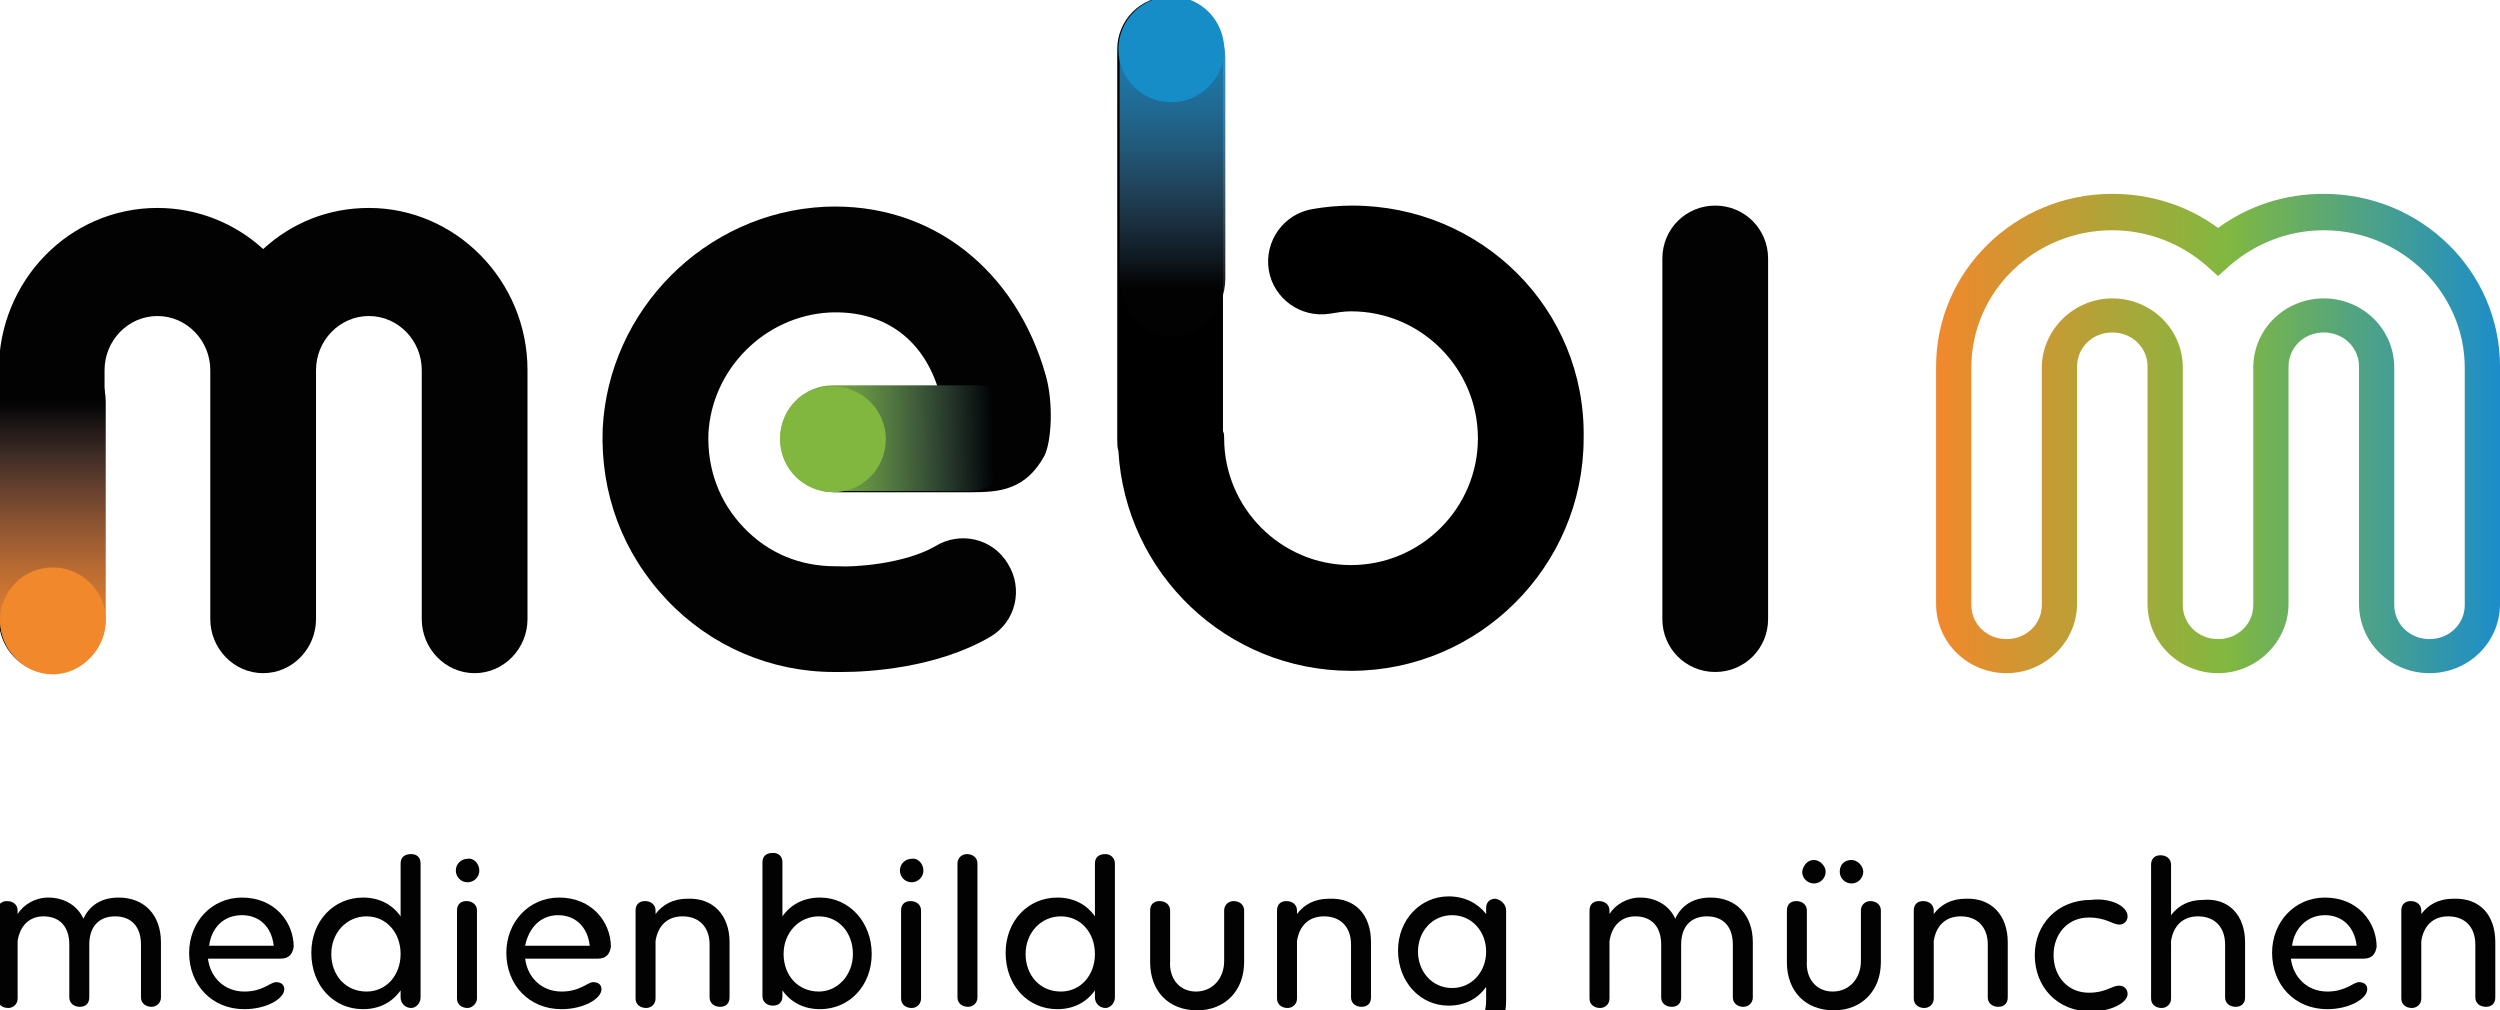
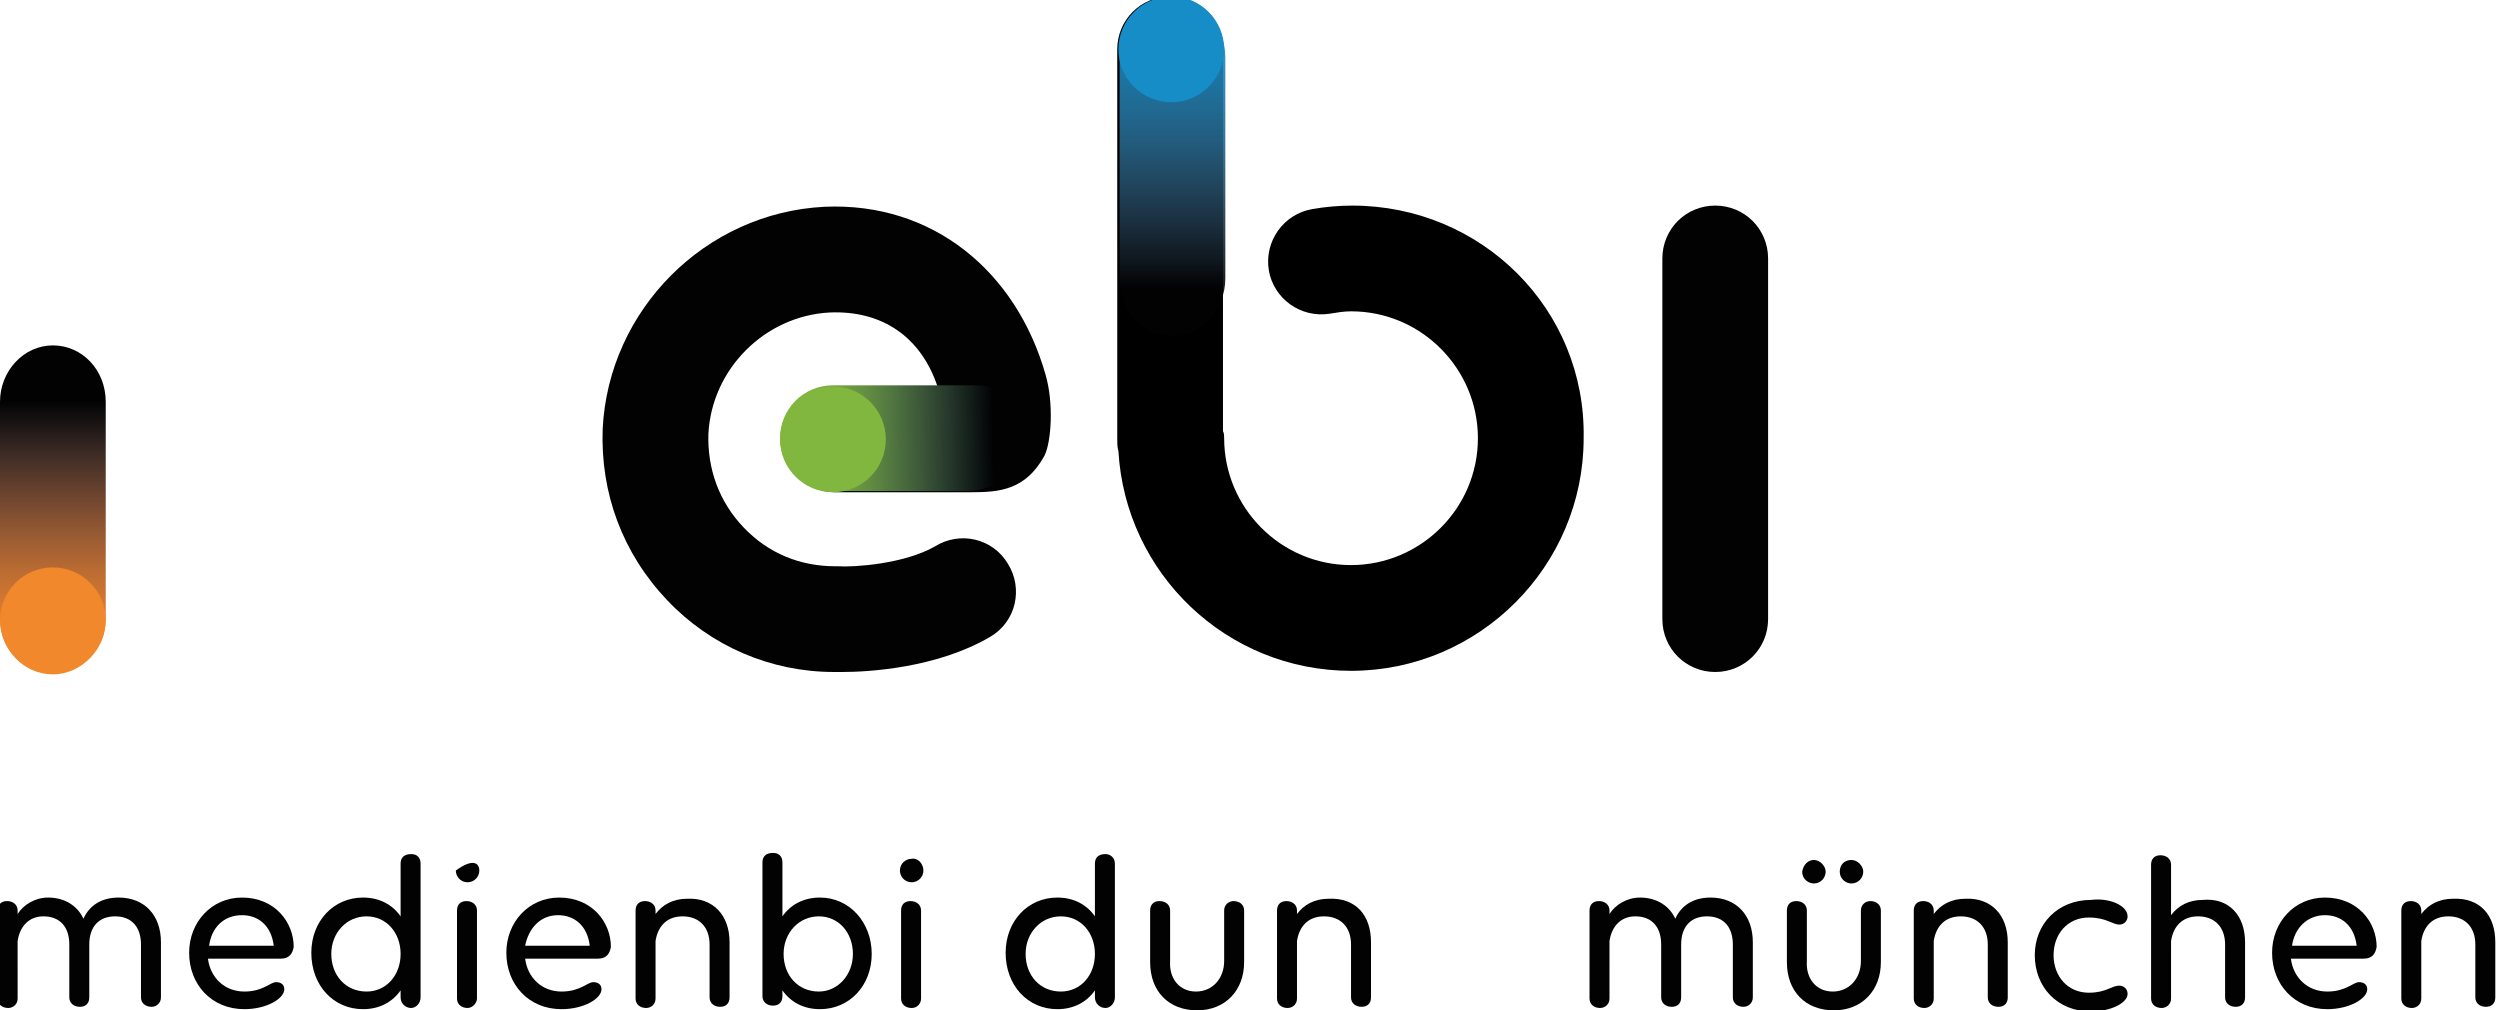
<svg xmlns="http://www.w3.org/2000/svg" version="1.1" id="Ebene_1" x="0px" y="0px" viewBox="0 0 212.8 86" style="enable-background:new 0 0 212.8 86;" xml:space="preserve">
  <style type="text/css">
	.st0{opacity:0.91;fill:url(#SVGID_1_);enable-background:new    ;}
	.st1{fill:#178DC8;}
	.st2{fill:none;}
	.st3{fill:#020203;}
	.st4{fill:url(#SVGID_2_);}
	.st5{fill:#81B73F;}
	.st6{fill:url(#SVGID_3_);}
	.st7{fill:#F1882B;}
	.st8{fill:url(#SVGID_4_);}
</style>
  <path d="M115.1,17.5c-1.1,0-2.3,0.1-3.4,0.3c-2.4,0.4-4.1,2.7-3.7,5.2c0.4,2.4,2.7,4.1,5.2,3.7c0.6-0.1,1.2-0.2,1.8-0.2  c6,0,10.8,4.9,10.8,10.8c0,6-4.9,10.8-10.8,10.8c-6,0-10.8-4.9-10.8-10.8c0-0.2,0-0.4-0.1-0.6V4.2c0-2.5-2-4.5-4.5-4.5  s-4.5,2-4.5,4.5v33.2c0,0.3,0,0.7,0.1,1c0.6,10.4,9.2,18.7,19.8,18.7c10.9,0,19.8-8.9,19.8-19.8C135,26.3,126.1,17.5,115.1,17.5z" />
  <linearGradient id="SVGID_1_" gradientUnits="userSpaceOnUse" x1="99.8" y1="90" x2="99.8" y2="61.4" gradientTransform="matrix(1 0 0 -1 0 90)">
    <stop offset="0" style="stop-color:#178DC8" />
    <stop offset="0.102" style="stop-color:#198AC4" />
    <stop offset="0.211" style="stop-color:#1E82B6" />
    <stop offset="0.322" style="stop-color:#2374A1" />
    <stop offset="0.435" style="stop-color:#266286" />
    <stop offset="0.55" style="stop-color:#244C66" />
    <stop offset="0.667" style="stop-color:#1D3344" />
    <stop offset="0.782" style="stop-color:#0F181F" />
    <stop offset="0.856" style="stop-color:#020203" />
  </linearGradient>
  <path class="st0" d="M99.8,28.6c-2.5,0-4.5-2.2-4.5-4.9V4.9c0-2.7,2-4.9,4.5-4.9s4.5,2.2,4.5,4.9v18.8  C104.3,26.4,102.2,28.6,99.8,28.6z" />
  <circle class="st1" cx="99.7" cy="4.2" r="4.5" />
  <g>
    <path class="st2" d="M71,37.4h11.6c2.2,0,3.8-2.1,3.2-4.2c-1.9-6.6-8.1-11.4-15.4-11.1c-7.8,0.4-14.2,6.8-14.6,14.6   c-0.4,8.8,6.6,16,15.3,16c0,0,6.5,0.3,10.8-2.4" />
    <path class="st3" d="M71.7,57.2c-0.3,0-0.6,0-0.7,0c-5.4,0-10.5-2.2-14.2-6.1c-3.8-4-5.7-9.1-5.5-14.6c0.5-10.1,8.7-18.4,18.9-18.9   c9.2-0.4,16.3,5.5,18.8,14.3c0.7,2.4,0.5,5.7-0.1,6.9c-1.6,2.9-3.8,3.1-6.2,3.1H71.1c-2.5,0-4.5-2-4.5-4.5s2-4.5,4.5-4.5h8.7   c-1.4-4.2-4.7-6.5-9.2-6.3c-5.5,0.3-10,4.8-10.3,10.3c-0.1,3,0.9,5.8,3,8c2.1,2.2,4.8,3.3,7.8,3.3h0.2c1.4,0.1,5.7-0.2,8.3-1.7   c2.1-1.3,4.9-0.7,6.2,1.5c1.3,2.1,0.7,4.9-1.5,6.2C79.7,56.9,73.8,57.2,71.7,57.2z" />
  </g>
  <g>
    <path class="st2" d="M4.5,52.8V32.1c0-4.9,4-9,9-9l0,0c4.9,0,9,4,9,9v20.7 M40.4,52.8V32.1c0-4.9-4-9-9-9l0,0c-4.9,0-9,4-9,9v20.7" />
-     <path class="st3" d="M40.4,57.3c-2.5,0-4.5-2.1-4.5-4.6V31.5c0-2.5-2-4.6-4.5-4.6s-4.5,2.1-4.5,4.6v21.2c0,2.5-2,4.6-4.5,4.6   s-4.5-2.1-4.5-4.6V31.5c0-2.5-2-4.6-4.5-4.6S8.9,29,8.9,31.5v21.2c0,2.5-2,4.6-4.5,4.6s-4.5-2.1-4.5-4.6V31.5   c0-7.6,6-13.8,13.5-13.8c3.4,0,6.6,1.3,9,3.5c2.4-2.2,5.5-3.5,9-3.5c7.4,0,13.5,6.2,13.5,13.8v21.2C44.9,55.2,42.9,57.3,40.4,57.3z   " />
  </g>
  <linearGradient id="SVGID_2_" gradientUnits="userSpaceOnUse" x1="410.81" y1="-1248.814" x2="410.81" y2="-1225.354" gradientTransform="matrix(1.638181e-02 1 0.901 -1.755774e-02 1185.479 -395.155)">
    <stop offset="0" style="stop-color:#81B73F" />
    <stop offset="8.981631e-02" style="stop-color:#7EB33F" />
    <stop offset="0.194" style="stop-color:#74A541" />
    <stop offset="0.306" style="stop-color:#659142" />
    <stop offset="0.422" style="stop-color:#517640" />
    <stop offset="0.543" style="stop-color:#3B5638" />
    <stop offset="0.667" style="stop-color:#233329" />
    <stop offset="0.791" style="stop-color:#080E0E" />
    <stop offset="0.828" style="stop-color:#020203" />
  </linearGradient>
  <path class="st4" d="M82.3,41.8h-0.8H70.9c-2.5,0-4.5-2-4.5-4.5s2-4.5,4.5-4.5l0,0h12.2c2.5,0,4.5,2,4.5,4.5  C87.6,39.9,84.8,41.8,82.3,41.8z" />
  <circle class="st5" cx="70.9" cy="37.4" r="4.5" />
  <linearGradient id="SVGID_3_" gradientUnits="userSpaceOnUse" x1="4.5" y1="32.645" x2="4.5" y2="60.575" gradientTransform="matrix(1 0 0 -1 0 90)">
    <stop offset="0" style="stop-color:#F1882C" />
    <stop offset="9.037020e-02" style="stop-color:#EB852D" />
    <stop offset="0.195" style="stop-color:#D97B30" />
    <stop offset="0.307" style="stop-color:#BC6D32" />
    <stop offset="0.425" style="stop-color:#975A33" />
    <stop offset="0.546" style="stop-color:#6C442F" />
    <stop offset="0.671" style="stop-color:#3D2B25" />
    <stop offset="0.796" style="stop-color:#0E0C0D" />
    <stop offset="0.833" style="stop-color:#020203" />
  </linearGradient>
  <path class="st6" d="M4.5,57.4C2,57.4,0,55.3,0,52.6V34.2c0-2.6,2-4.8,4.5-4.8S9,31.5,9,34.2v18.4C9,55.2,7,57.4,4.5,57.4z" />
  <circle class="st7" cx="4.5" cy="52.8" r="4.5" />
  <path class="st3" d="M146,57.2c-2.5,0-4.5-2-4.5-4.5V22c0-2.5,2-4.5,4.5-4.5s4.5,2,4.5,4.5v30.7C150.5,55.2,148.5,57.2,146,57.2z" />
  <g>
    <linearGradient id="SVGID_4_" gradientUnits="userSpaceOnUse" x1="164.861" y1="53.1" x2="212.771" y2="53.1" gradientTransform="matrix(1 0 0 -1 0 90)">
      <stop offset="0" style="stop-color:#F1882C" />
      <stop offset="0.516" style="stop-color:#81B840" />
      <stop offset="1" style="stop-color:#1C8DC9" />
    </linearGradient>
-     <path class="st8" d="M206.8,57.3c-3.3,0-6-2.6-6-5.9V31.2c0-1.6-1.3-2.9-3-2.9s-3,1.3-3,2.9v20.2c0,3.2-2.7,5.9-6,5.9s-6-2.6-6-5.9   V31.2c0-1.6-1.3-2.9-3-2.9s-3,1.3-3,2.9v20.2c0,3.2-2.7,5.9-6,5.9s-6-2.6-6-5.9V31.2c0-8.1,6.7-14.7,15-14.7c3.3,0,6.4,1,9,2.9   c2.6-1.9,5.7-2.9,9-2.9c8.3,0,15,6.6,15,14.7v20.2C212.8,54.7,210.1,57.3,206.8,57.3z M197.8,25.4c3.3,0,6,2.6,6,5.9v20.2   c0,1.6,1.3,2.9,3,2.9s3-1.3,3-2.9V31.3c0-6.4-5.4-11.7-12-11.7c-3,0-5.8,1.1-8,3l-1,0.9l-1-0.9c-2.2-1.9-5-3-8-3   c-6.6,0-12,5.2-12,11.7v20.2c0,1.6,1.3,2.9,3,2.9s3-1.3,3-2.9V31.3c0-3.2,2.7-5.9,6-5.9s6,2.6,6,5.9v20.2c0,1.6,1.3,2.9,3,2.9   s3-1.3,3-2.9V31.3C191.8,28,194.5,25.4,197.8,25.4z" />
  </g>
  <g>
    <path class="st3" d="M13.7,80.2v4.7c0,0.5-0.4,0.8-0.8,0.8c-0.5,0-0.9-0.3-0.9-0.8v-4.5c0-1.5-0.8-2.4-2.2-2.4s-2.2,0.9-2.2,2.4   v4.5c0,0.5-0.3,0.8-0.8,0.8s-0.9-0.3-0.9-0.8v-4.5c0-1.5-0.8-2.4-2.2-2.4c-1.2,0-2,0.8-2.2,2.1V85c0,0.5-0.4,0.8-0.8,0.8   c-0.5,0-0.9-0.3-0.9-0.8v-7.5c0-0.5,0.3-0.8,0.8-0.8s0.9,0.3,0.9,0.8v0.3C2,77,3,76.4,4.1,76.4c1.4,0,2.5,0.7,3,1.8   c0.5-1.1,1.5-1.8,3-1.8C12.3,76.4,13.7,77.9,13.7,80.2z" />
    <path class="st3" d="M23.9,81.6h-6.2c0.2,1.6,1.4,2.8,3.1,2.8c1.6,0,2.2-0.8,2.7-0.8c0.4,0,0.7,0.2,0.7,0.6c0,0.8-1.5,1.7-3.4,1.7   c-2.8,0-4.7-2.1-4.7-4.8c0-2.6,1.9-4.7,4.5-4.7c2.8,0,4.4,2.1,4.4,4.2C24.9,81.2,24.6,81.6,23.9,81.6z M17.8,80.5h5.5   c-0.2-1.7-1.3-2.6-2.7-2.6C19,77.9,18,79,17.8,80.5z" />
    <path class="st3" d="M35.8,73.5v11.4c0,0.5-0.4,0.9-0.8,0.9c-0.5,0-0.9-0.4-0.9-0.9v-0.6c-0.7,1-1.8,1.6-3.2,1.6   c-2.5,0-4.4-2-4.4-4.8c0-2.7,1.9-4.7,4.4-4.7c1.4,0,2.5,0.6,3.2,1.6v-4.5c0-0.5,0.3-0.8,0.9-0.8C35.5,72.7,35.8,73,35.8,73.5z    M34.1,81.2c0-1.8-1.2-3.2-2.9-3.2s-3,1.4-3,3.2c0,1.8,1.2,3.2,3,3.2C32.9,84.4,34.1,83,34.1,81.2z" />
-     <path class="st3" d="M40.8,74.1c0,0.6-0.5,1-1,1c-0.6,0-1-0.5-1-1c0-0.6,0.5-1,1-1C40.3,73,40.8,73.5,40.8,74.1z M39.8,85.8   c-0.5,0-0.9-0.3-0.9-0.8v-7.5c0-0.5,0.3-0.8,0.8-0.8s0.9,0.3,0.9,0.8V85C40.6,85.4,40.2,85.8,39.8,85.8z" />
+     <path class="st3" d="M40.8,74.1c0,0.6-0.5,1-1,1c-0.6,0-1-0.5-1-1C40.3,73,40.8,73.5,40.8,74.1z M39.8,85.8   c-0.5,0-0.9-0.3-0.9-0.8v-7.5c0-0.5,0.3-0.8,0.8-0.8s0.9,0.3,0.9,0.8V85C40.6,85.4,40.2,85.8,39.8,85.8z" />
    <path class="st3" d="M50.9,81.6h-6.2c0.2,1.6,1.4,2.8,3.1,2.8c1.6,0,2.2-0.8,2.7-0.8c0.4,0,0.7,0.2,0.7,0.6c0,0.8-1.5,1.7-3.4,1.7   c-2.8,0-4.7-2.1-4.7-4.8c0-2.6,1.9-4.7,4.5-4.7c2.8,0,4.4,2.1,4.4,4.2C51.9,81.2,51.6,81.6,50.9,81.6z M44.7,80.5h5.5   c-0.2-1.7-1.3-2.6-2.7-2.6C46,77.9,45,79,44.7,80.5z" />
    <path class="st3" d="M62.1,80.2v4.7c0,0.5-0.3,0.8-0.8,0.8s-0.9-0.3-0.9-0.8v-4.5c0-1.5-0.9-2.4-2.3-2.4c-1.3,0-2.1,0.8-2.3,2.1V85   c0,0.5-0.4,0.8-0.8,0.8c-0.5,0-0.9-0.3-0.9-0.8v-7.5c0-0.5,0.3-0.8,0.8-0.8s0.9,0.3,0.9,0.8v0.3c0.6-0.8,1.5-1.3,2.7-1.3   C60.7,76.4,62.1,77.9,62.1,80.2z" />
    <path class="st3" d="M74.2,81.2c0,2.7-1.9,4.7-4.4,4.7c-1.4,0-2.5-0.6-3.2-1.6v0.5c0,0.5-0.3,0.8-0.8,0.8s-0.9-0.3-0.9-0.8V73.4   c0-0.5,0.3-0.8,0.9-0.8c0.5,0,0.8,0.3,0.8,0.8V78c0.7-1,1.8-1.6,3.2-1.6C72.3,76.4,74.2,78.5,74.2,81.2z M72.6,81.2   c0-1.8-1.2-3.2-2.9-3.2c-1.7,0-3,1.4-3,3.2c0,1.8,1.2,3.2,3,3.2C71.3,84.4,72.6,83,72.6,81.2z" />
    <path class="st3" d="M78.6,74.1c0,0.6-0.5,1-1,1c-0.6,0-1-0.5-1-1c0-0.6,0.5-1,1-1C78.1,73,78.6,73.5,78.6,74.1z M77.6,85.8   c-0.5,0-0.9-0.3-0.9-0.8v-7.5c0-0.5,0.3-0.8,0.8-0.8s0.9,0.3,0.9,0.8V85C78.4,85.4,78.1,85.8,77.6,85.8z" />
-     <path class="st3" d="M82.3,72.7c0.5,0,0.9,0.3,0.9,0.8v11.4c0,0.5-0.4,0.8-0.8,0.8c-0.5,0-0.9-0.3-0.9-0.8V73.5   C81.5,73,81.9,72.7,82.3,72.7z" />
    <path class="st3" d="M94.9,73.5v11.4c0,0.5-0.4,0.9-0.8,0.9c-0.5,0-0.9-0.4-0.9-0.9v-0.6c-0.7,1-1.8,1.6-3.2,1.6   c-2.5,0-4.4-2-4.4-4.8c0-2.7,1.9-4.7,4.4-4.7c1.4,0,2.5,0.6,3.2,1.6v-4.5c0-0.5,0.3-0.8,0.9-0.8C94.5,72.7,94.9,73,94.9,73.5z    M93.2,81.2c0-1.8-1.2-3.2-2.9-3.2c-1.7,0-3,1.4-3,3.2c0,1.8,1.2,3.2,3,3.2C92,84.4,93.2,83,93.2,81.2z" />
    <path class="st3" d="M101.8,84.4c1.4,0,2.4-1.1,2.4-2.6v-4.3c0-0.5,0.4-0.8,0.8-0.8c0.5,0,0.9,0.3,0.9,0.8v4.4c0,2.4-1.6,4.1-4,4.1   s-4-1.6-4-4.1v-4.4c0-0.5,0.3-0.8,0.8-0.8s0.9,0.3,0.9,0.8v4.3C99.5,83.3,100.4,84.4,101.8,84.4z" />
    <path class="st3" d="M116.7,80.2v4.7c0,0.5-0.3,0.8-0.8,0.8s-0.9-0.3-0.9-0.8v-4.5c0-1.5-0.9-2.4-2.3-2.4c-1.3,0-2.1,0.8-2.3,2.1   V85c0,0.5-0.4,0.8-0.8,0.8c-0.5,0-0.9-0.3-0.9-0.8v-7.5c0-0.5,0.3-0.8,0.8-0.8s0.9,0.3,0.9,0.8v0.3c0.6-0.8,1.5-1.3,2.7-1.3   C115.4,76.4,116.7,77.9,116.7,80.2z" />
-     <path class="st3" d="M128.2,77.5v7.6c0,3.3-2.1,4.6-4.6,4.6c-2,0-4-0.8-4-1.8c0-0.4,0.3-0.7,0.7-0.7c0.6,0,1.4,0.9,3.2,0.9   c1.9,0,3-1,3-3V84c-0.7,1-1.8,1.6-3.2,1.6c-2.4,0-4.3-2-4.3-4.7c0-2.6,1.9-4.6,4.3-4.6c1.4,0,2.5,0.6,3.2,1.5v-0.5   c0-0.5,0.3-0.8,0.8-0.8C127.8,76.6,128.2,77,128.2,77.5z M126.5,81c0-1.7-1.2-3.1-2.9-3.1c-1.7,0-2.9,1.4-2.9,3.1s1.2,3.1,2.9,3.1   S126.5,82.7,126.5,81z" />
    <path class="st3" d="M149.2,80.2v4.7c0,0.5-0.4,0.8-0.8,0.8c-0.5,0-0.9-0.3-0.9-0.8v-4.5c0-1.5-0.8-2.4-2.2-2.4s-2.2,0.9-2.2,2.4   v4.5c0,0.5-0.3,0.8-0.8,0.8s-0.9-0.3-0.9-0.8v-4.5c0-1.5-0.8-2.4-2.2-2.4c-1.2,0-2,0.8-2.2,2.1V85c0,0.5-0.4,0.8-0.8,0.8   c-0.5,0-0.9-0.3-0.9-0.8v-7.5c0-0.5,0.3-0.8,0.8-0.8s0.9,0.3,0.9,0.8v0.3c0.5-0.8,1.5-1.4,2.6-1.4c1.4,0,2.5,0.7,3,1.8   c0.5-1.1,1.5-1.8,3-1.8C147.8,76.4,149.2,77.9,149.2,80.2z" />
    <path class="st3" d="M156,84.4c1.4,0,2.4-1.1,2.4-2.6v-4.3c0-0.5,0.4-0.8,0.8-0.8c0.5,0,0.9,0.3,0.9,0.8v4.4c0,2.4-1.6,4.1-4,4.1   s-4-1.6-4-4.1v-4.4c0-0.5,0.3-0.8,0.8-0.8s0.9,0.3,0.9,0.8v4.3C153.7,83.3,154.6,84.4,156,84.4z M154.4,73.2c0.5,0,1,0.5,1,1   s-0.4,1-1,1c-0.5,0-1-0.4-1-1C153.5,73.6,153.9,73.2,154.4,73.2z M157.6,73.2c0.5,0,1,0.5,1,1s-0.4,1-1,1c-0.5,0-1-0.4-1-1   S157,73.2,157.6,73.2z" />
    <path class="st3" d="M170.9,80.2v4.7c0,0.5-0.3,0.8-0.8,0.8s-0.9-0.3-0.9-0.8v-4.5c0-1.5-0.9-2.4-2.3-2.4c-1.3,0-2.1,0.8-2.3,2.1   V85c0,0.5-0.4,0.8-0.8,0.8c-0.5,0-0.9-0.3-0.9-0.8v-7.5c0-0.5,0.3-0.8,0.8-0.8s0.9,0.3,0.9,0.8v0.3c0.6-0.8,1.5-1.3,2.7-1.3   C169.5,76.4,170.9,77.9,170.9,80.2z" />
    <path class="st3" d="M181.1,78c0,0.4-0.3,0.7-0.7,0.7c-0.6,0-1.1-0.6-2.6-0.6c-1.8,0-3,1.4-3,3.2c0,1.8,1.2,3.2,3,3.2   c1.5,0,1.9-0.6,2.6-0.6c0.4,0,0.7,0.3,0.7,0.7c0,0.8-1.5,1.5-3.1,1.5c-2.9,0-4.8-2.1-4.8-4.8c0-2.6,1.9-4.7,4.8-4.7   C179.6,76.4,181.1,77.1,181.1,78z" />
    <path class="st3" d="M191.1,80.2v4.7c0,0.5-0.3,0.8-0.8,0.8s-0.9-0.3-0.9-0.8v-4.5c0-1.5-0.9-2.4-2.3-2.4c-1.3,0-2.1,0.8-2.3,2.1   V85c0,0.5-0.4,0.8-0.8,0.8c-0.5,0-0.9-0.3-0.9-0.8V73.6c0-0.5,0.3-0.8,0.8-0.8s0.9,0.3,0.9,0.8v4.3c0.6-0.8,1.5-1.3,2.7-1.3   C189.7,76.4,191.1,77.9,191.1,80.2z" />
    <path class="st3" d="M201.2,81.6H195c0.2,1.6,1.4,2.8,3.1,2.8c1.6,0,2.2-0.8,2.7-0.8c0.4,0,0.7,0.2,0.7,0.6c0,0.8-1.5,1.7-3.4,1.7   c-2.8,0-4.7-2.1-4.7-4.8c0-2.6,1.9-4.7,4.5-4.7c2.8,0,4.4,2.1,4.4,4.2C202.2,81.2,201.9,81.6,201.2,81.6z M195.1,80.5h5.5   c-0.2-1.7-1.3-2.6-2.7-2.6C196.4,77.9,195.3,79,195.1,80.5z" />
    <path class="st3" d="M212.4,80.2v4.7c0,0.5-0.3,0.8-0.8,0.8s-0.9-0.3-0.9-0.8v-4.5c0-1.5-0.9-2.4-2.3-2.4c-1.3,0-2.1,0.8-2.3,2.1   V85c0,0.5-0.4,0.8-0.8,0.8c-0.5,0-0.9-0.3-0.9-0.8v-7.5c0-0.5,0.3-0.8,0.8-0.8s0.9,0.3,0.9,0.8v0.3c0.6-0.8,1.5-1.3,2.7-1.3   C211.1,76.4,212.4,77.9,212.4,80.2z" />
  </g>
</svg>